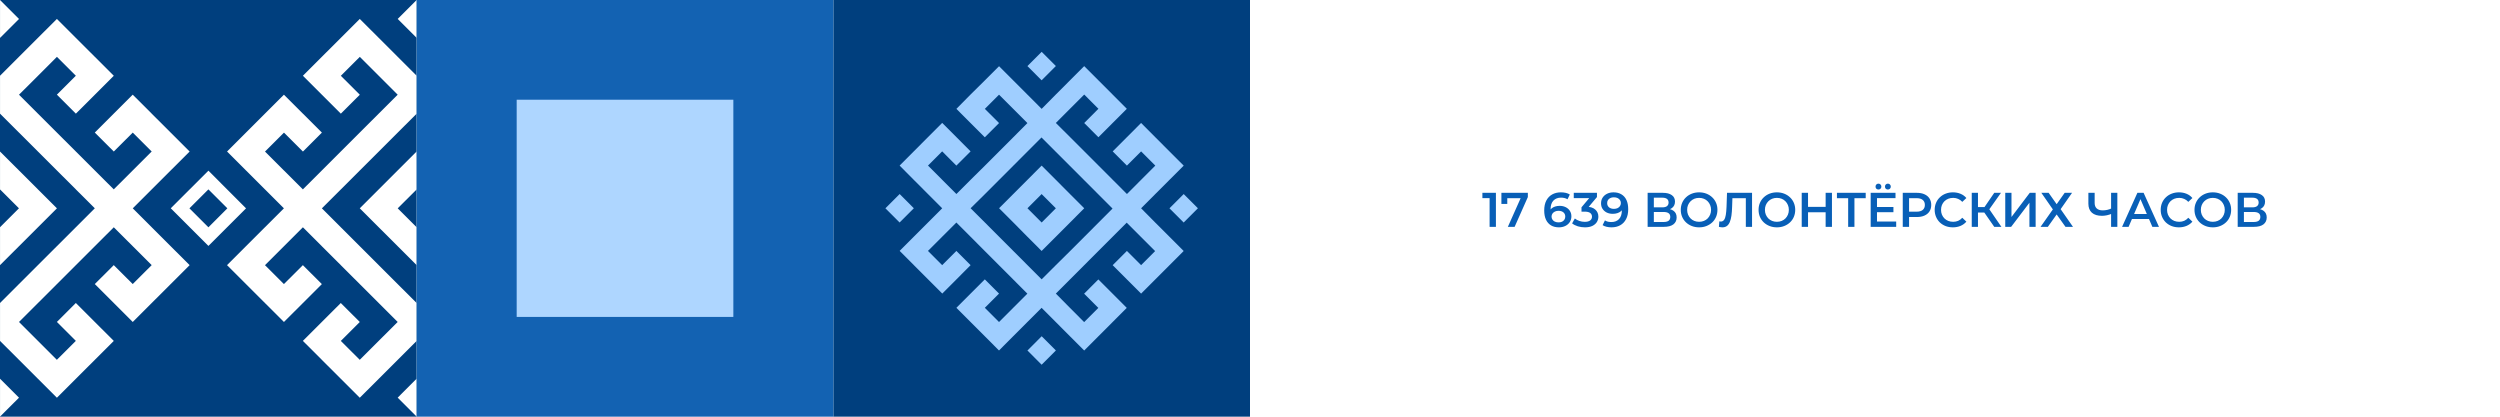
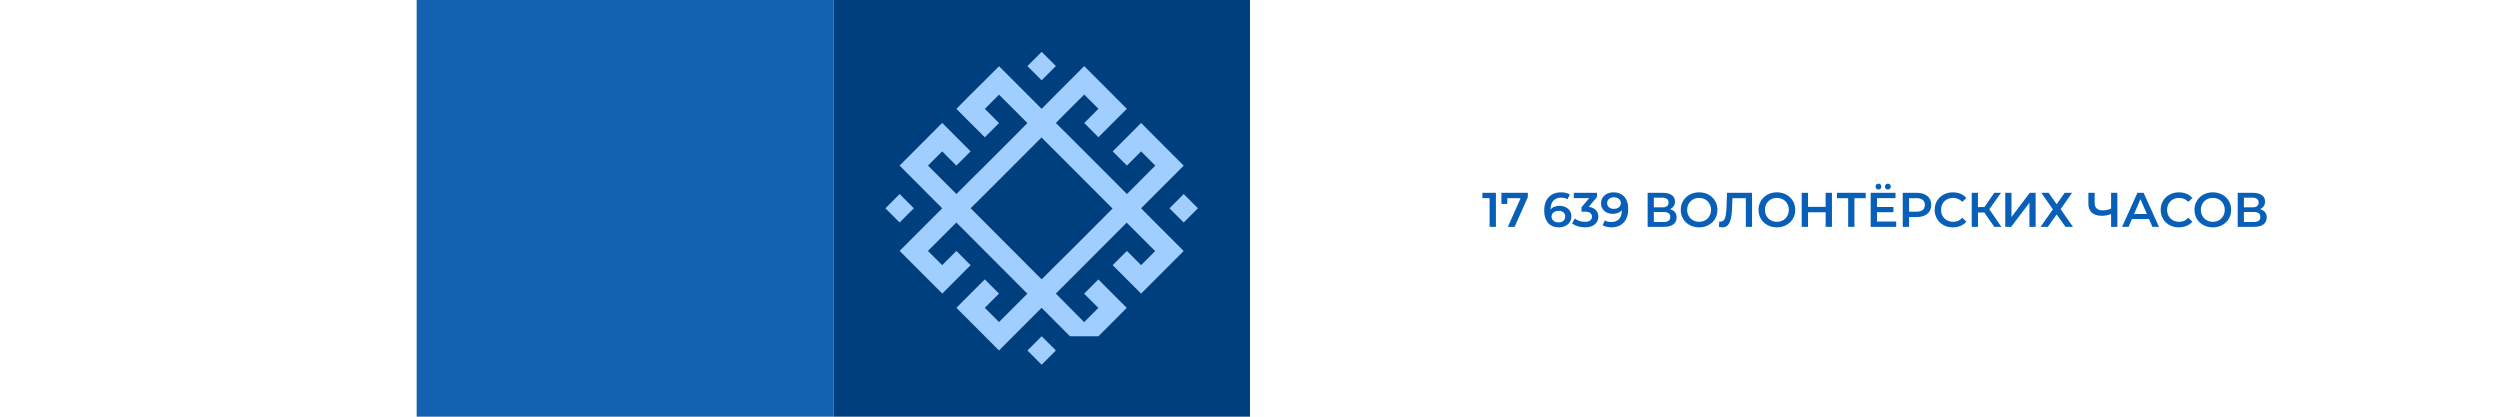
<svg xmlns="http://www.w3.org/2000/svg" width="2160" height="360" viewBox="0 0 2160 360" fill="none">
  <g filter="url(#filter0_b_711_36319)">
    <rect width="2160" height="360" transform="matrix(-1 0 0 1 2160 0)" fill="white" />
  </g>
  <path d="M1287.01 196V168.7L1289.4 171.178H1280.79V166.6H1292.47V196H1287.01ZM1302.79 196L1314.93 168.784L1316.36 171.22H1299.69L1302.29 168.574V176.218H1297.21V166.6H1320.06V170.254L1308.63 196H1302.79ZM1346.93 196.42C1344.27 196.42 1341.98 195.86 1340.08 194.74C1338.18 193.592 1336.72 191.94 1335.71 189.784C1334.7 187.628 1334.2 184.968 1334.2 181.804C1334.2 178.444 1334.8 175.602 1336.01 173.278C1337.24 170.954 1338.93 169.19 1341.09 167.986C1343.27 166.782 1345.78 166.18 1348.61 166.18C1350.09 166.18 1351.5 166.334 1352.85 166.642C1354.22 166.95 1355.38 167.426 1356.33 168.07L1354.32 172.186C1353.51 171.654 1352.62 171.29 1351.67 171.094C1350.75 170.87 1349.77 170.758 1348.73 170.758C1345.96 170.758 1343.76 171.612 1342.14 173.32C1340.51 175.028 1339.7 177.548 1339.7 180.88C1339.7 181.412 1339.72 182.042 1339.74 182.77C1339.77 183.47 1339.87 184.184 1340.04 184.912L1338.36 183.064C1338.86 181.916 1339.55 180.964 1340.42 180.208C1341.31 179.424 1342.36 178.836 1343.57 178.444C1344.8 178.052 1346.13 177.856 1347.56 177.856C1349.49 177.856 1351.21 178.234 1352.72 178.99C1354.23 179.718 1355.44 180.768 1356.33 182.14C1357.23 183.484 1357.68 185.066 1357.68 186.886C1357.68 188.818 1357.2 190.498 1356.25 191.926C1355.3 193.354 1354.01 194.46 1352.39 195.244C1350.76 196.028 1348.94 196.42 1346.93 196.42ZM1346.63 192.136C1347.75 192.136 1348.75 191.94 1349.61 191.548C1350.48 191.128 1351.15 190.54 1351.63 189.784C1352.13 189.028 1352.39 188.146 1352.39 187.138C1352.39 185.598 1351.85 184.38 1350.79 183.484C1349.73 182.588 1348.3 182.14 1346.51 182.14C1345.33 182.14 1344.29 182.364 1343.4 182.812C1342.53 183.232 1341.83 183.82 1341.3 184.576C1340.79 185.332 1340.54 186.2 1340.54 187.18C1340.54 188.076 1340.78 188.902 1341.26 189.658C1341.73 190.414 1342.42 191.016 1343.31 191.464C1344.24 191.912 1345.34 192.136 1346.63 192.136ZM1369.35 196.42C1367.28 196.42 1365.25 196.126 1363.26 195.538C1361.3 194.922 1359.65 194.082 1358.31 193.018L1360.66 188.776C1361.72 189.644 1363.01 190.344 1364.52 190.876C1366.03 191.408 1367.62 191.674 1369.27 191.674C1371.23 191.674 1372.75 191.282 1373.85 190.498C1374.94 189.686 1375.48 188.594 1375.48 187.222C1375.48 185.878 1374.98 184.814 1373.97 184.03C1372.96 183.246 1371.34 182.854 1369.1 182.854H1366.41V179.116L1374.81 169.12L1375.53 171.178H1359.73V166.6H1379.77V170.254L1371.37 180.25L1368.51 178.57H1370.15C1373.76 178.57 1376.46 179.382 1378.26 181.006C1380.08 182.602 1380.99 184.66 1380.99 187.18C1380.99 188.832 1380.57 190.358 1379.73 191.758C1378.89 193.158 1377.6 194.292 1375.86 195.16C1374.15 196 1371.98 196.42 1369.35 196.42ZM1394.05 166.18C1396.74 166.18 1399.02 166.754 1400.89 167.902C1402.8 169.022 1404.25 170.66 1405.26 172.816C1406.27 174.972 1406.77 177.632 1406.77 180.796C1406.77 184.156 1406.16 186.998 1404.93 189.322C1403.72 191.646 1402.04 193.41 1399.89 194.614C1397.73 195.818 1395.22 196.42 1392.37 196.42C1390.88 196.42 1389.47 196.266 1388.13 195.958C1386.78 195.65 1385.62 195.174 1384.64 194.53L1386.66 190.414C1387.47 190.946 1388.35 191.324 1389.3 191.548C1390.25 191.744 1391.23 191.842 1392.24 191.842C1395.01 191.842 1397.21 190.988 1398.84 189.28C1400.46 187.572 1401.27 185.052 1401.27 181.72C1401.27 181.188 1401.26 180.572 1401.23 179.872C1401.2 179.144 1401.1 178.416 1400.94 177.688L1402.62 179.536C1402.14 180.684 1401.45 181.65 1400.56 182.434C1399.66 183.19 1398.61 183.764 1397.41 184.156C1396.2 184.548 1394.87 184.744 1393.42 184.744C1391.51 184.744 1389.79 184.38 1388.25 183.652C1386.74 182.896 1385.54 181.846 1384.64 180.502C1383.74 179.13 1383.3 177.534 1383.3 175.714C1383.3 173.754 1383.77 172.074 1384.72 170.674C1385.68 169.246 1386.96 168.14 1388.59 167.356C1390.24 166.572 1392.06 166.18 1394.05 166.18ZM1394.34 170.464C1393.22 170.464 1392.23 170.674 1391.36 171.094C1390.49 171.486 1389.81 172.06 1389.3 172.816C1388.83 173.544 1388.59 174.426 1388.59 175.462C1388.59 177.002 1389.12 178.22 1390.18 179.116C1391.25 180.012 1392.68 180.46 1394.47 180.46C1395.64 180.46 1396.68 180.25 1397.58 179.83C1398.47 179.382 1399.17 178.78 1399.68 178.024C1400.18 177.24 1400.43 176.372 1400.43 175.42C1400.43 174.496 1400.19 173.67 1399.72 172.942C1399.24 172.186 1398.56 171.584 1397.66 171.136C1396.76 170.688 1395.66 170.464 1394.34 170.464ZM1423.55 196V166.6H1436.69C1440 166.6 1442.57 167.258 1444.42 168.574C1446.27 169.862 1447.19 171.724 1447.19 174.16C1447.19 176.568 1446.31 178.43 1444.55 179.746C1442.78 181.034 1440.46 181.678 1437.57 181.678L1438.33 180.166C1441.61 180.166 1444.14 180.824 1445.93 182.14C1447.72 183.456 1448.62 185.36 1448.62 187.852C1448.62 190.4 1447.68 192.402 1445.81 193.858C1443.93 195.286 1441.16 196 1437.49 196H1423.55ZM1428.92 191.8H1437.32C1439.23 191.8 1440.67 191.45 1441.65 190.75C1442.63 190.022 1443.12 188.916 1443.12 187.432C1443.12 185.948 1442.63 184.87 1441.65 184.198C1440.67 183.498 1439.23 183.148 1437.32 183.148H1428.92V191.8ZM1428.92 179.158H1436.23C1437.99 179.158 1439.34 178.808 1440.26 178.108C1441.19 177.38 1441.65 176.344 1441.65 175C1441.65 173.6 1441.19 172.55 1440.26 171.85C1439.34 171.15 1437.99 170.8 1436.23 170.8H1428.92V179.158ZM1468.07 196.42C1465.77 196.42 1463.66 196.042 1461.73 195.286C1459.8 194.53 1458.12 193.48 1456.69 192.136C1455.26 190.764 1454.15 189.168 1453.37 187.348C1452.59 185.5 1452.19 183.484 1452.19 181.3C1452.19 179.116 1452.59 177.114 1453.37 175.294C1454.15 173.446 1455.26 171.85 1456.69 170.506C1458.12 169.134 1459.8 168.07 1461.73 167.314C1463.66 166.558 1465.76 166.18 1468.03 166.18C1470.32 166.18 1472.42 166.558 1474.33 167.314C1476.26 168.07 1477.94 169.134 1479.37 170.506C1480.8 171.85 1481.9 173.446 1482.69 175.294C1483.47 177.114 1483.86 179.116 1483.86 181.3C1483.86 183.484 1483.47 185.5 1482.69 187.348C1481.9 189.196 1480.8 190.792 1479.37 192.136C1477.94 193.48 1476.26 194.53 1474.33 195.286C1472.42 196.042 1470.34 196.42 1468.07 196.42ZM1468.03 191.632C1469.51 191.632 1470.88 191.38 1472.14 190.876C1473.4 190.372 1474.5 189.658 1475.42 188.734C1476.34 187.782 1477.06 186.69 1477.56 185.458C1478.09 184.198 1478.36 182.812 1478.36 181.3C1478.36 179.788 1478.09 178.416 1477.56 177.184C1477.06 175.924 1476.34 174.832 1475.42 173.908C1474.5 172.956 1473.4 172.228 1472.14 171.724C1470.88 171.22 1469.51 170.968 1468.03 170.968C1466.54 170.968 1465.17 171.22 1463.91 171.724C1462.68 172.228 1461.59 172.956 1460.64 173.908C1459.71 174.832 1458.98 175.924 1458.45 177.184C1457.95 178.416 1457.7 179.788 1457.7 181.3C1457.7 182.784 1457.95 184.156 1458.45 185.416C1458.98 186.676 1459.71 187.782 1460.64 188.734C1461.56 189.658 1462.65 190.372 1463.91 190.876C1465.17 191.38 1466.54 191.632 1468.03 191.632ZM1488.11 196.42C1487.64 196.42 1487.16 196.378 1486.68 196.294C1486.21 196.21 1485.69 196.112 1485.13 196L1485.51 191.254C1485.9 191.366 1486.32 191.422 1486.77 191.422C1487.94 191.422 1488.88 190.946 1489.58 189.994C1490.28 189.014 1490.79 187.586 1491.09 185.71C1491.4 183.834 1491.61 181.524 1491.72 178.78L1492.14 166.6H1513.77V196H1508.4V169.876L1509.66 171.22H1495.67L1496.85 169.834L1496.55 178.57C1496.47 181.482 1496.27 184.044 1495.97 186.256C1495.66 188.468 1495.18 190.33 1494.54 191.842C1493.92 193.326 1493.1 194.46 1492.06 195.244C1491.02 196.028 1489.71 196.42 1488.11 196.42ZM1535.27 196.42C1532.98 196.42 1530.86 196.042 1528.93 195.286C1527 194.53 1525.32 193.48 1523.89 192.136C1522.46 190.764 1521.36 189.168 1520.57 187.348C1519.79 185.5 1519.4 183.484 1519.4 181.3C1519.4 179.116 1519.79 177.114 1520.57 175.294C1521.36 173.446 1522.46 171.85 1523.89 170.506C1525.32 169.134 1527 168.07 1528.93 167.314C1530.86 166.558 1532.96 166.18 1535.23 166.18C1537.53 166.18 1539.63 166.558 1541.53 167.314C1543.46 168.07 1545.14 169.134 1546.57 170.506C1548 171.85 1549.11 173.446 1549.89 175.294C1550.67 177.114 1551.07 179.116 1551.07 181.3C1551.07 183.484 1550.67 185.5 1549.89 187.348C1549.11 189.196 1548 190.792 1546.57 192.136C1545.14 193.48 1543.46 194.53 1541.53 195.286C1539.63 196.042 1537.54 196.42 1535.27 196.42ZM1535.23 191.632C1536.72 191.632 1538.09 191.38 1539.35 190.876C1540.61 190.372 1541.7 189.658 1542.62 188.734C1543.55 187.782 1544.26 186.69 1544.77 185.458C1545.3 184.198 1545.56 182.812 1545.56 181.3C1545.56 179.788 1545.3 178.416 1544.77 177.184C1544.26 175.924 1543.55 174.832 1542.62 173.908C1541.7 172.956 1540.61 172.228 1539.35 171.724C1538.09 171.22 1536.72 170.968 1535.23 170.968C1533.75 170.968 1532.38 171.22 1531.12 171.724C1529.88 172.228 1528.79 172.956 1527.84 173.908C1526.92 174.832 1526.19 175.924 1525.66 177.184C1525.15 178.416 1524.9 179.788 1524.9 181.3C1524.9 182.784 1525.15 184.156 1525.66 185.416C1526.19 186.676 1526.92 187.782 1527.84 188.734C1528.76 189.658 1529.86 190.372 1531.12 190.876C1532.38 191.38 1533.75 191.632 1535.23 191.632ZM1577.35 166.6H1582.81V196H1577.35V166.6ZM1562.14 196H1556.68V166.6H1562.14V196ZM1577.77 183.4H1561.68V178.738H1577.77V183.4ZM1596.81 196V169.876L1598.11 171.22H1587.11V166.6H1611.97V171.22H1600.97L1602.23 169.876V196H1596.81ZM1621.3 178.822H1635.92V183.316H1621.3V178.822ZM1621.72 191.422H1638.31V196H1616.26V166.6H1637.72V171.178H1621.72V191.422ZM1631.13 163.744C1630.43 163.744 1629.83 163.52 1629.32 163.072C1628.85 162.596 1628.61 161.98 1628.61 161.224C1628.61 160.468 1628.85 159.852 1629.32 159.376C1629.83 158.9 1630.43 158.662 1631.13 158.662C1631.83 158.662 1632.42 158.9 1632.89 159.376C1633.4 159.852 1633.65 160.468 1633.65 161.224C1633.65 161.98 1633.4 162.596 1632.89 163.072C1632.42 163.52 1631.83 163.744 1631.13 163.744ZM1622.98 163.744C1622.28 163.744 1621.68 163.52 1621.17 163.072C1620.7 162.596 1620.46 161.98 1620.46 161.224C1620.46 160.468 1620.7 159.852 1621.17 159.376C1621.68 158.9 1622.28 158.662 1622.98 158.662C1623.68 158.662 1624.27 158.9 1624.74 159.376C1625.25 159.852 1625.5 160.468 1625.5 161.224C1625.5 161.98 1625.25 162.596 1624.74 163.072C1624.27 163.52 1623.68 163.744 1622.98 163.744ZM1643.98 196V166.6H1656.07C1658.68 166.6 1660.9 167.02 1662.75 167.86C1664.63 168.7 1666.07 169.904 1667.08 171.472C1668.08 173.04 1668.59 174.902 1668.59 177.058C1668.59 179.214 1668.08 181.076 1667.08 182.644C1666.07 184.212 1664.63 185.416 1662.75 186.256C1660.9 187.096 1658.68 187.516 1656.07 187.516H1647L1649.44 184.954V196H1643.98ZM1649.44 185.542L1647 182.896H1655.82C1658.23 182.896 1660.03 182.392 1661.24 181.384C1662.47 180.348 1663.09 178.906 1663.09 177.058C1663.09 175.182 1662.47 173.74 1661.24 172.732C1660.03 171.724 1658.23 171.22 1655.82 171.22H1647L1649.44 168.532V185.542ZM1687.27 196.42C1685.03 196.42 1682.94 196.056 1681.01 195.328C1679.11 194.572 1677.44 193.522 1676.01 192.178C1674.61 190.806 1673.52 189.196 1672.74 187.348C1671.95 185.5 1671.56 183.484 1671.56 181.3C1671.56 179.116 1671.95 177.1 1672.74 175.252C1673.52 173.404 1674.63 171.808 1676.05 170.464C1677.48 169.092 1679.15 168.042 1681.05 167.314C1682.96 166.558 1685.04 166.18 1687.31 166.18C1689.72 166.18 1691.92 166.6 1693.9 167.44C1695.89 168.252 1697.57 169.47 1698.94 171.094L1695.42 174.412C1694.35 173.264 1693.16 172.41 1691.85 171.85C1690.53 171.262 1689.1 170.968 1687.56 170.968C1686.02 170.968 1684.61 171.22 1683.32 171.724C1682.06 172.228 1680.95 172.942 1680 173.866C1679.08 174.79 1678.35 175.882 1677.82 177.142C1677.31 178.402 1677.06 179.788 1677.06 181.3C1677.06 182.812 1677.31 184.198 1677.82 185.458C1678.35 186.718 1679.08 187.81 1680 188.734C1680.95 189.658 1682.06 190.372 1683.32 190.876C1684.61 191.38 1686.02 191.632 1687.56 191.632C1689.1 191.632 1690.53 191.352 1691.85 190.792C1693.16 190.204 1694.35 189.322 1695.42 188.146L1698.94 191.506C1697.57 193.102 1695.89 194.32 1693.9 195.16C1691.92 196 1689.7 196.42 1687.27 196.42ZM1723.04 196L1713.09 181.678L1717.5 178.948L1729.21 196H1723.04ZM1703.59 196V166.6H1708.97V196H1703.59ZM1707.33 183.61V178.906H1717.24V183.61H1707.33ZM1718 181.93L1713 181.258L1723.04 166.6H1728.84L1718 181.93ZM1732.54 196V166.6H1737.92V187.474L1753.71 166.6H1758.79V196H1753.42V175.168L1737.62 196H1732.54ZM1763.72 166.6H1770.02L1776.95 176.428L1783.88 166.6H1790.26L1780.39 180.712L1791.06 196H1784.59L1776.95 185.29L1769.34 196H1763.04L1773.67 180.922L1763.72 166.6ZM1824.82 184.576C1823.28 185.22 1821.78 185.696 1820.32 186.004C1818.87 186.312 1817.45 186.466 1816.08 186.466C1812.33 186.466 1809.43 185.57 1807.39 183.778C1805.37 181.958 1804.36 179.354 1804.36 175.966V166.6H1809.78V175.378C1809.78 177.45 1810.38 179.032 1811.59 180.124C1812.79 181.216 1814.51 181.762 1816.75 181.762C1818.1 181.762 1819.44 181.608 1820.78 181.3C1822.16 180.992 1823.47 180.516 1824.73 179.872L1824.82 184.576ZM1823.98 196V166.6H1829.39V196H1823.98ZM1833.48 196L1846.71 166.6H1852.08L1865.35 196H1859.64L1848.26 169.498H1850.44L1839.1 196H1833.48ZM1839.57 189.196L1841.04 184.912H1856.91L1858.38 189.196H1839.57ZM1882.56 196.42C1880.32 196.42 1878.23 196.056 1876.3 195.328C1874.39 194.572 1872.73 193.522 1871.3 192.178C1869.9 190.806 1868.81 189.196 1868.02 187.348C1867.24 185.5 1866.85 183.484 1866.85 181.3C1866.85 179.116 1867.24 177.1 1868.02 175.252C1868.81 173.404 1869.91 171.808 1871.34 170.464C1872.77 169.092 1874.44 168.042 1876.34 167.314C1878.24 166.558 1880.33 166.18 1882.6 166.18C1885.01 166.18 1887.2 166.6 1889.19 167.44C1891.18 168.252 1892.86 169.47 1894.23 171.094L1890.7 174.412C1889.64 173.264 1888.45 172.41 1887.13 171.85C1885.82 171.262 1884.39 170.968 1882.85 170.968C1881.31 170.968 1879.9 171.22 1878.61 171.724C1877.35 172.228 1876.24 172.942 1875.29 173.866C1874.37 174.79 1873.64 175.882 1873.11 177.142C1872.6 178.402 1872.35 179.788 1872.35 181.3C1872.35 182.812 1872.6 184.198 1873.11 185.458C1873.64 186.718 1874.37 187.81 1875.29 188.734C1876.24 189.658 1877.35 190.372 1878.61 190.876C1879.9 191.38 1881.31 191.632 1882.85 191.632C1884.39 191.632 1885.82 191.352 1887.13 190.792C1888.45 190.204 1889.64 189.322 1890.7 188.146L1894.23 191.506C1892.86 193.102 1891.18 194.32 1889.19 195.16C1887.2 196 1884.99 196.42 1882.56 196.42ZM1911.92 196.42C1909.62 196.42 1907.51 196.042 1905.57 195.286C1903.64 194.53 1901.96 193.48 1900.53 192.136C1899.11 190.764 1898 189.168 1897.22 187.348C1896.43 185.5 1896.04 183.484 1896.04 181.3C1896.04 179.116 1896.43 177.114 1897.22 175.294C1898 173.446 1899.11 171.85 1900.53 170.506C1901.96 169.134 1903.64 168.07 1905.57 167.314C1907.51 166.558 1909.61 166.18 1911.87 166.18C1914.17 166.18 1916.27 166.558 1918.17 167.314C1920.11 168.07 1921.79 169.134 1923.21 170.506C1924.64 171.85 1925.75 173.446 1926.53 175.294C1927.32 177.114 1927.71 179.116 1927.71 181.3C1927.71 183.484 1927.32 185.5 1926.53 187.348C1925.75 189.196 1924.64 190.792 1923.21 192.136C1921.79 193.48 1920.11 194.53 1918.17 195.286C1916.27 196.042 1914.18 196.42 1911.92 196.42ZM1911.87 191.632C1913.36 191.632 1914.73 191.38 1915.99 190.876C1917.25 190.372 1918.34 189.658 1919.27 188.734C1920.19 187.782 1920.9 186.69 1921.41 185.458C1921.94 184.198 1922.21 182.812 1922.21 181.3C1922.21 179.788 1921.94 178.416 1921.41 177.184C1920.9 175.924 1920.19 174.832 1919.27 173.908C1918.34 172.956 1917.25 172.228 1915.99 171.724C1914.73 171.22 1913.36 170.968 1911.87 170.968C1910.39 170.968 1909.02 171.22 1907.76 171.724C1906.53 172.228 1905.43 172.956 1904.48 173.908C1903.56 174.832 1902.83 175.924 1902.3 177.184C1901.79 178.416 1901.54 179.788 1901.54 181.3C1901.54 182.784 1901.79 184.156 1902.3 185.416C1902.83 186.676 1903.56 187.782 1904.48 188.734C1905.41 189.658 1906.5 190.372 1907.76 190.876C1909.02 191.38 1910.39 191.632 1911.87 191.632ZM1933.37 196V166.6H1946.51C1949.82 166.6 1952.39 167.258 1954.24 168.574C1956.09 169.862 1957.01 171.724 1957.01 174.16C1957.01 176.568 1956.13 178.43 1954.37 179.746C1952.6 181.034 1950.28 181.678 1947.39 181.678L1948.15 180.166C1951.43 180.166 1953.96 180.824 1955.75 182.14C1957.54 183.456 1958.44 185.36 1958.44 187.852C1958.44 190.4 1957.5 192.402 1955.63 193.858C1953.75 195.286 1950.98 196 1947.31 196H1933.37ZM1938.74 191.8H1947.14C1949.05 191.8 1950.49 191.45 1951.47 190.75C1952.45 190.022 1952.94 188.916 1952.94 187.432C1952.94 185.948 1952.45 184.87 1951.47 184.198C1950.49 183.498 1949.05 183.148 1947.14 183.148H1938.74V191.8ZM1938.74 179.158H1946.05C1947.81 179.158 1949.16 178.808 1950.08 178.108C1951.01 177.38 1951.47 176.344 1951.47 175C1951.47 173.6 1951.01 172.55 1950.08 171.85C1949.16 171.15 1947.81 170.8 1946.05 170.8H1938.74V179.158Z" fill="#085FB7" />
  <path d="M720 360L1080 360L1080 3.05176e-05L720 -9.924e-07L720 360Z" fill="#003F7E" />
  <path d="M900.014 290.518L887.711 302.836L899.978 315.118L912.281 302.8L900.014 290.518Z" fill="#9FCEFF" />
  <path d="M777.291 167.641L764.988 179.959L777.256 192.241L789.559 179.923L777.291 167.641Z" fill="#9FCEFF" />
-   <path d="M789.521 155.394L801.789 167.677L814.057 179.96L801.814 192.218L789.571 204.476L777.303 216.759L789.571 229.067L801.84 241.35L814.133 253.634L826.402 241.35L838.594 229.093L826.326 216.81L814.032 229.093L801.763 216.784L814.032 204.526L826.3 192.269L838.569 204.552L850.837 216.86L863.105 229.144L875.374 241.427L887.642 253.71L875.399 265.968L863.156 278.225L850.888 265.942L863.156 253.659L850.888 241.376L838.594 253.659L826.326 265.942L838.594 278.225L850.862 290.508L863.131 302.817L875.399 290.508L887.667 278.225L899.936 265.968L912.204 278.251L924.473 290.559L936.741 302.842L949.009 290.559L961.253 278.302L973.521 266.018L961.253 253.71L948.984 241.427L936.69 253.735L948.959 266.018L936.716 278.302L924.447 265.993L912.255 253.659L924.498 241.401L936.741 229.144L948.984 216.886L961.227 204.628L973.47 192.371L985.739 204.654L998.032 216.937L985.916 229.093L973.648 216.81L961.354 229.118L973.623 241.401L985.916 253.684L998.185 241.401L1010.43 229.144L1022.7 216.86L1010.43 204.577L998.134 192.294L985.916 179.96L998.159 167.677L1010.43 155.394L1022.72 143.111L1010.43 130.828L998.159 118.545L985.916 106.236L973.648 118.519L961.379 130.802L973.648 143.085L985.916 130.802L998.185 143.085L985.916 155.369L973.673 167.626L961.405 155.343L949.137 143.06L936.868 130.777L924.574 118.494L912.255 106.236L924.498 93.953L936.767 81.695L949.035 93.978L936.767 106.287L949.035 118.57L961.303 106.287L973.572 94.004L961.303 81.695L949.035 69.412L936.741 57.129L924.473 69.412L912.255 81.644L899.987 94.055L887.718 81.772L875.45 69.488L863.182 57.205L850.888 69.488L838.594 81.644L826.326 94.055L838.594 106.338L850.888 118.621L863.182 106.312L850.913 94.055L863.156 81.797L875.425 94.055L887.693 106.338L875.45 118.621L863.207 130.879L850.964 143.136L838.594 155.369L826.326 167.626L814.057 155.343L801.789 143.06L814.032 130.777L826.3 143.085L838.594 130.777L826.326 118.468L814.057 106.185L801.789 118.468L789.546 130.751L777.277 143.06L789.521 155.394ZM850.888 167.804L863.131 155.547L875.374 143.289L887.617 131.031L899.86 118.773L912.128 131.057L924.422 143.34L936.69 155.623L948.959 167.906L961.227 180.189L948.984 192.472L936.741 204.73L924.498 216.988L912.255 229.093L899.987 241.35L887.718 229.067L875.45 216.784L863.182 204.501L850.913 192.192L838.594 179.935L850.888 167.804Z" fill="#9FCEFF" />
-   <path d="M887.695 204.55L899.964 216.834L912.257 204.55L924.5 192.267L936.769 179.959L924.5 167.676L912.257 155.367L899.989 143.084L887.72 155.367L875.478 167.625L863.209 179.908L875.478 192.191L887.695 204.55ZM899.964 167.676L912.257 179.959L899.989 192.242L887.72 179.933L899.964 167.676Z" fill="#9FCEFF" />
+   <path d="M789.521 155.394L801.789 167.677L814.057 179.96L801.814 192.218L789.571 204.476L777.303 216.759L789.571 229.067L801.84 241.35L814.133 253.634L826.402 241.35L838.594 229.093L826.326 216.81L814.032 229.093L801.763 216.784L814.032 204.526L826.3 192.269L838.569 204.552L850.837 216.86L863.105 229.144L875.374 241.427L887.642 253.71L875.399 265.968L863.156 278.225L850.888 265.942L863.156 253.659L850.888 241.376L838.594 253.659L826.326 265.942L838.594 278.225L850.862 290.508L863.131 302.817L875.399 290.508L887.667 278.225L899.936 265.968L912.204 278.251L924.473 290.559L949.009 290.559L961.253 278.302L973.521 266.018L961.253 253.71L948.984 241.427L936.69 253.735L948.959 266.018L936.716 278.302L924.447 265.993L912.255 253.659L924.498 241.401L936.741 229.144L948.984 216.886L961.227 204.628L973.47 192.371L985.739 204.654L998.032 216.937L985.916 229.093L973.648 216.81L961.354 229.118L973.623 241.401L985.916 253.684L998.185 241.401L1010.43 229.144L1022.7 216.86L1010.43 204.577L998.134 192.294L985.916 179.96L998.159 167.677L1010.43 155.394L1022.72 143.111L1010.43 130.828L998.159 118.545L985.916 106.236L973.648 118.519L961.379 130.802L973.648 143.085L985.916 130.802L998.185 143.085L985.916 155.369L973.673 167.626L961.405 155.343L949.137 143.06L936.868 130.777L924.574 118.494L912.255 106.236L924.498 93.953L936.767 81.695L949.035 93.978L936.767 106.287L949.035 118.57L961.303 106.287L973.572 94.004L961.303 81.695L949.035 69.412L936.741 57.129L924.473 69.412L912.255 81.644L899.987 94.055L887.718 81.772L875.45 69.488L863.182 57.205L850.888 69.488L838.594 81.644L826.326 94.055L838.594 106.338L850.888 118.621L863.182 106.312L850.913 94.055L863.156 81.797L875.425 94.055L887.693 106.338L875.45 118.621L863.207 130.879L850.964 143.136L838.594 155.369L826.326 167.626L814.057 155.343L801.789 143.06L814.032 130.777L826.3 143.085L838.594 130.777L826.326 118.468L814.057 106.185L801.789 118.468L789.546 130.751L777.277 143.06L789.521 155.394ZM850.888 167.804L863.131 155.547L875.374 143.289L887.617 131.031L899.86 118.773L912.128 131.057L924.422 143.34L936.69 155.623L948.959 167.906L961.227 180.189L948.984 192.472L936.741 204.73L924.498 216.988L912.255 229.093L899.987 241.35L887.718 229.067L875.45 216.784L863.182 204.501L850.913 192.192L838.594 179.935L850.888 167.804Z" fill="#9FCEFF" />
  <path d="M1022.72 167.666L1010.42 179.984L1022.69 192.266L1034.99 179.948L1022.72 167.666Z" fill="#9FCEFF" />
  <path d="M900 44.78L887.697 57.098L899.964 69.38L912.268 57.062L900 44.78Z" fill="#9FCEFF" />
-   <path d="M359.975 360L359.975 0L-0 -3.14722e-05L-0.001 360L359.975 360Z" fill="#003F7E" />
  <path d="M0.025 359.956L16.408 343.598L0.025 327.215L0.025 359.956Z" fill="white" />
  <path d="M147.439 212.706L131.082 196.374L131.057 196.323L114.7 179.991L131.082 163.633L147.465 147.275L163.847 130.917L147.465 114.559L147.439 114.534L131.082 98.201L131.057 98.151L114.675 81.793L98.293 98.151L81.911 114.534L98.318 130.917L114.7 114.559L131.057 130.892L114.675 147.25L98.293 163.607L81.936 147.275L81.911 147.25L65.554 130.917L65.529 130.892L49.172 114.559L49.146 114.534L32.79 98.201L32.764 98.176L16.408 81.844L32.815 65.486L49.172 49.102L65.529 65.435L49.146 81.793L65.554 98.201L81.936 81.844L98.318 65.46L81.962 49.102L81.911 49.077L65.554 32.745L65.529 32.719L49.146 16.361L32.764 32.719L16.382 49.077L0.025 65.435L0.025 98.227L0.025 98.201L16.382 114.534L16.408 114.559L32.764 130.892L32.79 130.917L49.146 147.25L49.172 147.275L65.529 163.607L65.554 163.658L81.911 179.965L81.885 179.991L65.529 196.349L49.146 212.706L32.764 229.064L16.382 245.422L0.025 261.78L0.025 294.547L16.382 310.879L16.408 310.904L32.739 327.237L32.79 327.262L49.172 343.646L65.554 327.262L81.936 310.904L98.318 294.547L81.936 278.189L81.911 278.163L65.529 261.78L49.146 278.163L65.529 294.521L49.121 310.879L32.79 294.547L32.764 294.521L16.408 278.189L32.79 261.831L49.172 245.473L65.554 229.09L81.936 212.732L98.318 196.374L114.675 212.706L114.7 212.732L131.057 229.064L114.675 245.422L98.293 229.064L81.911 245.422L98.293 261.78L98.318 261.806L114.7 278.189L131.082 261.806L147.465 245.448L163.847 229.09L147.465 212.732L147.439 212.706Z" fill="white" />
  <path d="M16.408 212.731L32.79 196.373L49.172 180.015L49.172 179.99L32.79 163.657L32.764 163.606L16.408 147.274L16.382 147.249L0.025 130.916L0.025 163.657L16.382 179.99L16.357 179.99L0.025 196.322L0.025 229.089L16.408 212.731Z" fill="white" />
  <path d="M212.56 180.015L180.075 147.451L147.539 179.964L180.075 212.476L212.636 179.964L212.56 180.015ZM180.075 196.398L163.667 179.989L180.049 163.631L196.431 179.989L180.075 196.398Z" fill="white" />
  <path d="M16.433 16.383L0.025 0L0.025 32.716L0.051 32.741L16.433 16.383Z" fill="white" />
  <path d="M343.592 343.577L359.999 359.96L359.999 327.219L359.974 327.193L343.592 343.577Z" fill="white" />
  <path d="M343.643 49.128L343.617 49.077L327.26 32.745L327.235 32.719L310.853 16.361L294.471 32.719L278.088 49.077L261.706 65.46L278.088 81.818L278.114 81.844L294.496 98.201L310.878 81.844L294.496 65.486L310.878 49.128L327.21 65.435L327.26 65.486L343.592 81.818L327.21 98.176L310.827 114.534L294.445 130.892L278.063 147.275L261.681 163.633L245.35 147.3L245.299 147.275L228.968 130.943L245.35 114.585L261.732 130.943L278.114 114.559L261.732 98.201L261.681 98.176L245.299 81.818L228.917 98.176L212.56 114.534L196.178 130.917L212.535 147.275L212.585 147.3L228.917 163.633L228.968 163.658L245.299 179.991L228.917 196.349L212.535 212.706L196.152 229.09L212.535 245.448L212.56 245.473L228.917 261.806L228.942 261.831L245.324 278.189L261.706 261.831L278.088 245.473L261.681 229.09L245.299 245.448L228.942 229.115L245.324 212.757L261.706 196.374L278.063 212.706L278.088 212.757L294.445 229.064L294.471 229.115L310.827 245.448L310.853 245.473L327.21 261.806L327.235 261.831L343.592 278.163L327.21 294.521L310.827 310.879L294.471 294.547L310.853 278.189L294.445 261.806L278.063 278.163L261.681 294.521L278.063 310.879L278.088 310.93L294.445 327.262L294.471 327.288L310.853 343.646L327.235 327.288L343.617 310.93L359.999 294.547L359.999 261.78L359.974 261.806L343.617 245.473L343.592 245.448L327.235 229.115L327.21 229.064L310.853 212.732L310.827 212.706L294.471 196.374L294.445 196.349L278.114 180.016L278.114 179.991L294.496 163.658L310.853 147.3L327.26 130.943L343.642 114.559L359.999 98.227L359.999 65.435L343.643 49.128Z" fill="white" />
-   <path d="M343.592 147.248L327.21 163.632L310.828 179.99L310.854 179.99L327.21 196.347L327.236 196.373L343.592 212.705L343.618 212.731L360 229.089L360 196.322L359.974 196.347L343.618 180.015L343.643 179.99L360 163.657L360 130.916L359.974 130.891L343.592 147.248Z" fill="white" />
  <path d="M359.999 1.43226e-06L343.617 16.358L359.999 32.716L359.999 1.43226e-06Z" fill="white" />
  <path d="M720 3.14722e-05L360 0L360 360L720 360L720 3.14722e-05Z" fill="#1362B2" />
-   <path d="M633.613 273.816L633.613 86.158L446.412 86.158L446.412 273.816L633.613 273.816Z" fill="#AED6FF" />
  <defs>
    <filter id="filter0_b_711_36319" x="-24" y="-24" width="2208" height="408" filterUnits="userSpaceOnUse" color-interpolation-filters="sRGB">
      <feFlood flood-opacity="0" result="BackgroundImageFix" />
      <feGaussianBlur in="BackgroundImageFix" stdDeviation="12" />
      <feComposite in2="SourceAlpha" operator="in" result="effect1_backgroundBlur_711_36319" />
      <feBlend mode="normal" in="SourceGraphic" in2="effect1_backgroundBlur_711_36319" result="shape" />
    </filter>
  </defs>
</svg>